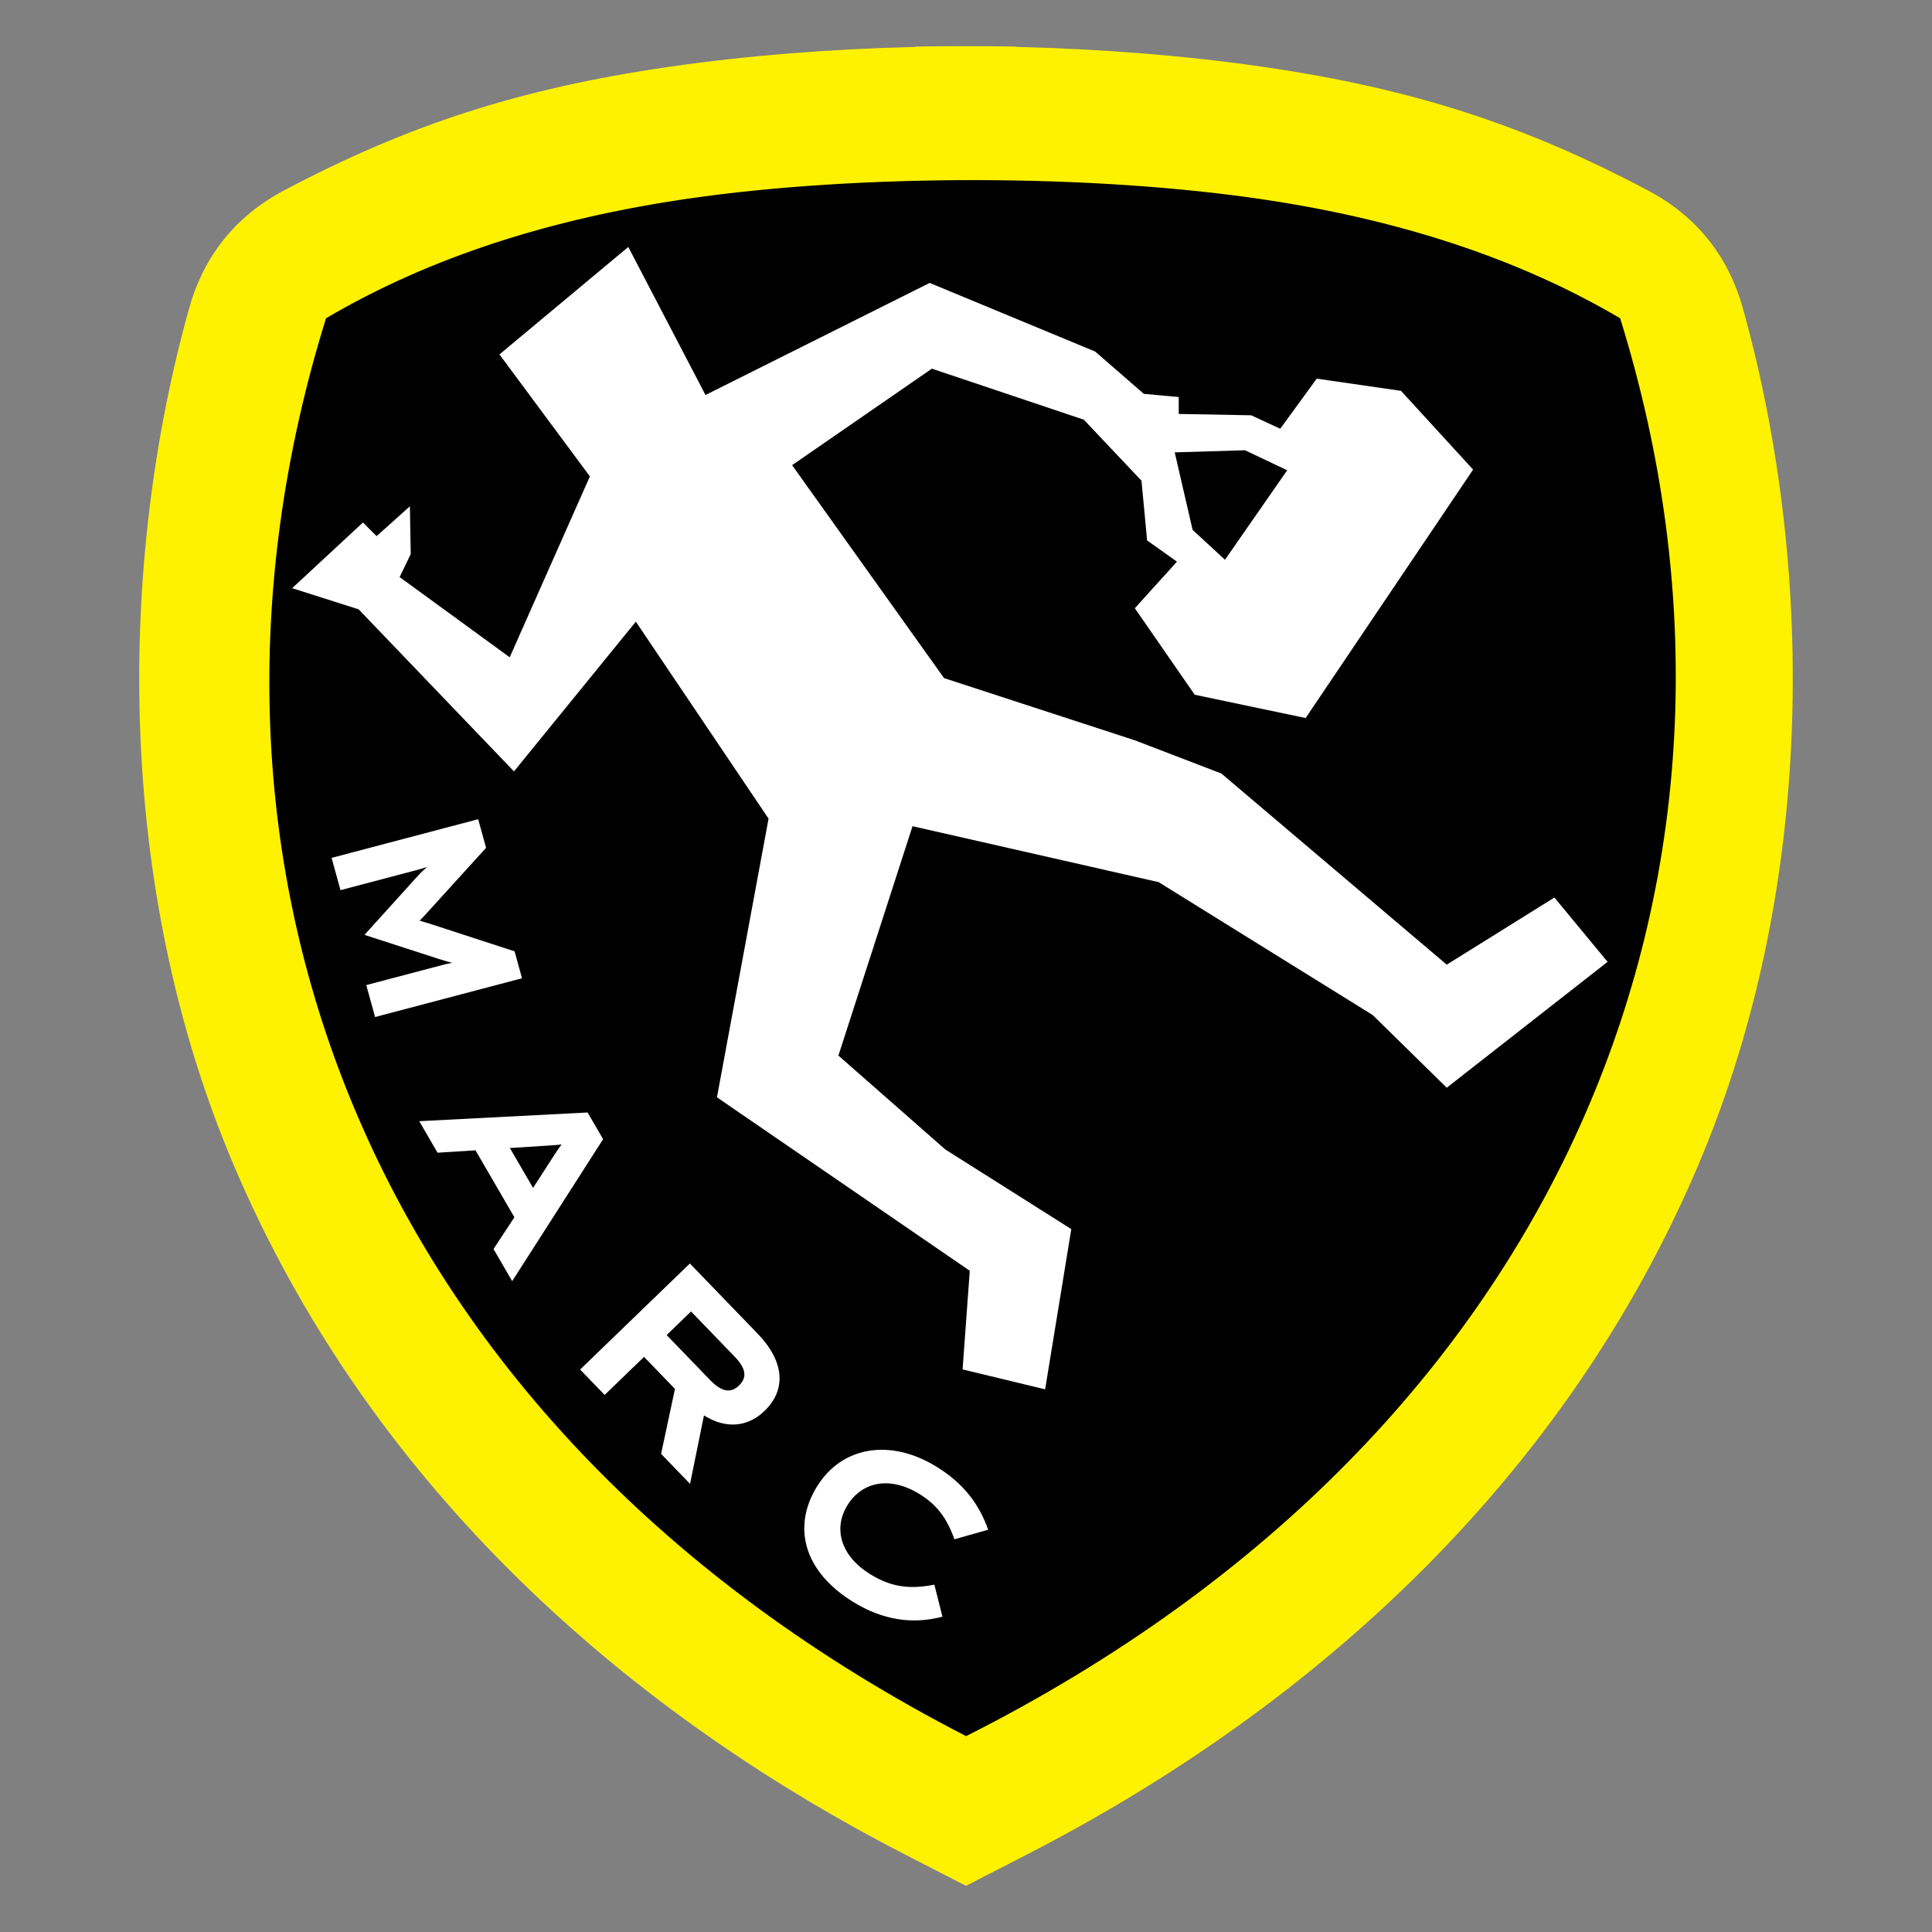
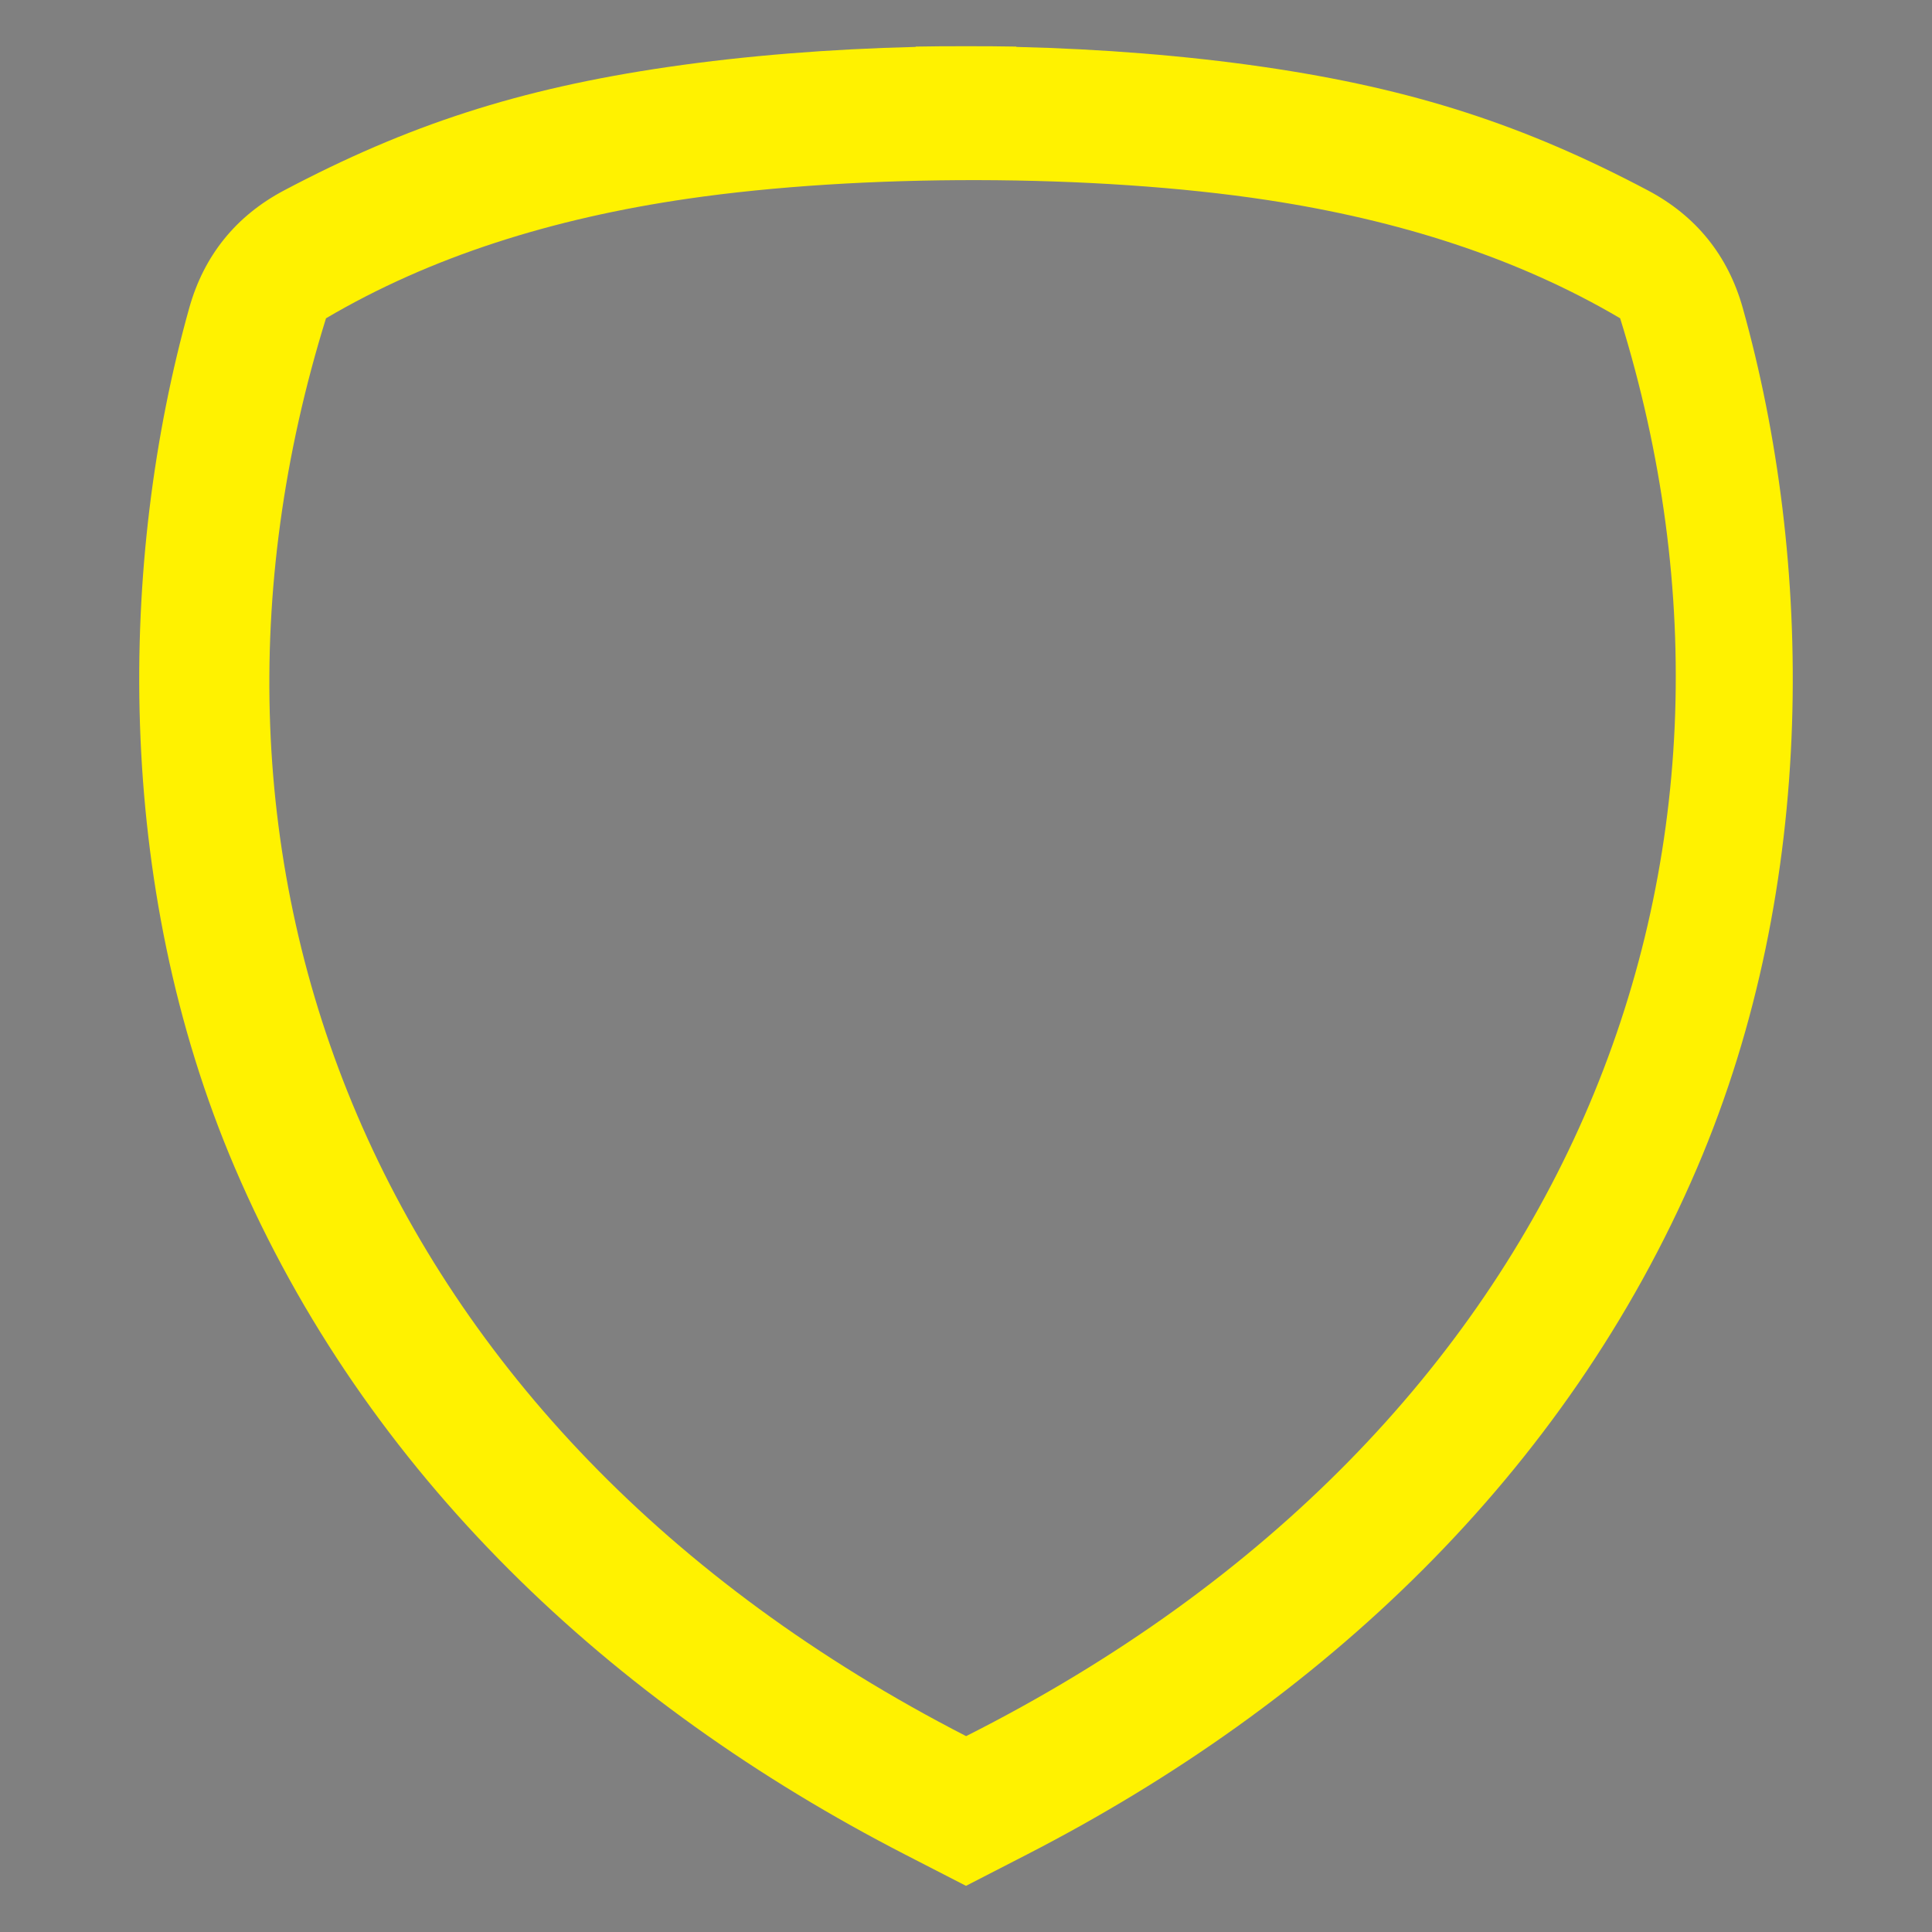
<svg xmlns="http://www.w3.org/2000/svg" xml:space="preserve" width="152.4mm" height="152.4mm" version="1.1" style="shape-rendering:geometricPrecision; text-rendering:geometricPrecision; image-rendering:optimizeQuality; fill-rule:evenodd; clip-rule:evenodd" viewBox="0 0 15240 15240">
  <rect x="0" y="0" width="15240" height="15240" fill="#808080" stroke="none" />
  <defs>
    <style type="text/css">
   
    .fil0 {fill:none}
    .fil1 {fill:black}
    .fil2 {fill:#FFF200}
    .fil3 {fill:white;fill-rule:nonzero}
   
  </style>
  </defs>
  <g id="Capa_x0020_1">
    <g id="_3017583396032">
-       <rect class="fil0" x="-0" y="-0" width="15240" height="15240" />
-       <path class="fil1" d="M5302.97 620.06c602.29,-87.67 1258.56,-139.78 1925.26,-155.94l0 -2.44c130.23,-2.33 260.7,-3.31 391.1,-2.91l1.35 0c130.4,-0.4 260.88,0.57 391.1,2.91l0 2.44c666.7,16.16 1322.97,68.27 1925.26,155.94 1168.23,170.04 2034.35,454.91 2991.98,961.24 375,198.28 624.47,507.53 738.86,916.01 546.7,1952.26 593.62,4475.73 -355.27,6693.43 -1022.72,2390.25 -2931.53,4171.57 -5219.41,5347.67l-81.42 41.85 0 0.18 -19.03 9.6 -369.3 189.85 -3.43 1.43 -3.46 -1.43 -369.29 -189.85 -19.04 -9.6 0 -0.18 -81.42 -41.85c-2287.88,-1176.1 -4196.69,-2957.42 -5219.4,-5347.67 -948.9,-2217.7 -901.98,-4741.17 -355.27,-6693.43 114.39,-408.48 363.85,-717.73 738.85,-916.01 957.63,-506.33 1823.76,-791.2 2991.98,-961.24z" />
      <path class="fil2" d="M5272.5 527.99c610.21,-88.82 1275.11,-141.62 1950.58,-157.99l0 -2.47c131.94,-2.36 264.13,-3.35 396.24,-2.95l1.37 0c132.12,-0.4 264.31,0.58 396.24,2.95l0 2.47c675.47,16.37 1340.37,69.17 1950.59,157.99 1183.59,172.28 2061.1,460.89 3031.33,973.89 379.93,200.88 632.68,514.2 748.57,928.05 553.9,1977.94 601.43,4534.6 -359.94,6781.46 -1036.17,2421.7 -2970.08,4226.45 -5288.06,5418.02l-82.49 42.4 0 0.18 -19.28 9.73 -374.16 192.34 -3.47 1.45 -3.5 -1.45 -374.16 -192.34 -19.28 -9.73 0 -0.18 -82.49 -42.4c-2317.98,-1191.57 -4251.89,-2996.32 -5288.05,-5418.02 -961.38,-2246.86 -913.85,-4803.52 -359.95,-6781.46 115.9,-413.85 368.64,-727.17 748.58,-928.05 970.22,-513 1847.74,-801.61 3031.33,-973.89zm151.33 1039.69c-1063.03,154.73 -2023.76,454.89 -2852.19,943.01 -1334,4290.73 309.12,8747.6 5049.28,11184.3 4789.49,-2416.98 6493.14,-6893.57 5159.14,-11184.3 -810,-477.25 -1746.44,-774.83 -2781.36,-932.47 -1360.59,-207.25 -3211.6,-208.97 -4574.87,-10.54z" />
-       <path id="XMLID_1_" class="fil3" d="M6444.59 11726.08c-199.15,323.02 -100.02,672.62 284.77,909.87 232.76,143.51 466.37,179.35 704.98,116.66l-63.96 -252.5c-197.64,38.77 -342.41,18.34 -506.29,-82.69 -228.01,-140.59 -295.28,-355.8 -179.61,-543.43 115.69,-187.63 336.37,-231.88 569.14,-88.36 140.14,86.38 215.91,192.12 275.17,356.5l266.06 -75.27c-74.96,-213.4 -203.71,-371.44 -407.96,-497.39 -365.77,-225.52 -747.54,-159.3 -942.3,156.61zm-4140.04 -7086.42l558.56 -518.18 107.68 107.67 262.45 -235.53 6.73 376.86 -87.48 181.7 868.12 632.58 632.58 -1426.68 -713.34 -962.34 1016.27 -847.69 608.88 1167.73 1768.27 -884.14 1305.83 541.52 383.68 333.64 275.26 25.03 0 133.45 571.53 10.7 229.2 106.08 287.78 -395.22 664.91 96.24 568.68 621.17 -1321.08 1959.75 -874.89 -183.73 -472.44 -682.41 332.46 -367.45 -235.58 -167.19 -44.38 -471.48 -454.94 -481.19 -1198.6 -402.45 -1102.36 761.16 1198.6 1679.78 1505.74 490.96 681.48 261.44 1778.03 1507.95 849.42 -529.51 419.19 507.45 -1268.61 992.82 -584.66 -573.63 -1687.8 -1047.98 -1941.53 -441.26 -584.66 1809.15 843.02 740.67 994.06 628.32 -206.34 1263.88 -651.17 -157.24 56.67 -777.91 -1994.24 -1368.31 407.08 -2198.22 -1046.98 -1553.77 -961.22 1181.11 -1225.4 -1278.32 -524.46 -166.98zm6961.85 -1071.26l141.15 611.65 255.42 235.25 490.66 -705.75 -332.71 -157.95 -554.52 16.8zm-5495.84 2888.48l63.65 230.99 -430.57 473.99c-33.02,36.85 -59.42,66.35 -93.15,100.58 46.75,13.01 84.72,25.52 132.21,41.15l616.48 200.62 58.59 212.6 -1159.01 305.74 -69.44 -252 576.82 -152.15c34.88,-9.2 67.06,-17.69 99.99,-23.56 -31.18,-8.67 -68.43,-18.55 -106.42,-31.06l-584.58 -189.3 414.71 -458.53c26.39,-29.49 51.56,-53.03 79.41,-77.26 -31.46,11.12 -63.67,19.6 -98.54,28.8l-584.88 154.29 -70.15 -254.63 1156.33 -305.03 -1.45 -5.24zm122.45 3395.76l147.18 253.27 717.27 -1119.79 -122.45 -210.66 -1328.02 68.74 144.44 248.55 299.39 -18.8 306.77 527.88 -164.58 250.81zm129.03 -796.98l305.49 -19.19c36.66,-2.3 73.31,-4.6 102.49,-8.9 -18.18,23.22 -38.33,53.95 -58.49,84.64l-166.55 258.3 -182.94 -314.85zm1192.81 2412.76l228.42 236.52 109.9 -540.06c169.59,107.39 343.24,94.65 477.52,-35.06 174.37,-168.44 156.57,-391.45 -54.44,-609.91l-534.35 -553.21 -865.87 836.35 193.62 200.44 310.66 -300.08 243.94 252.56 -109.4 512.45zm236.24 -1123.15l342.69 354.75c96.79,100.23 97.56,169.22 35.44,229.23 -62.14,60.02 -132.99,54.85 -227.86,-43.36l-342.67 -354.77 192.4 -185.85z" />
    </g>
  </g>
</svg>